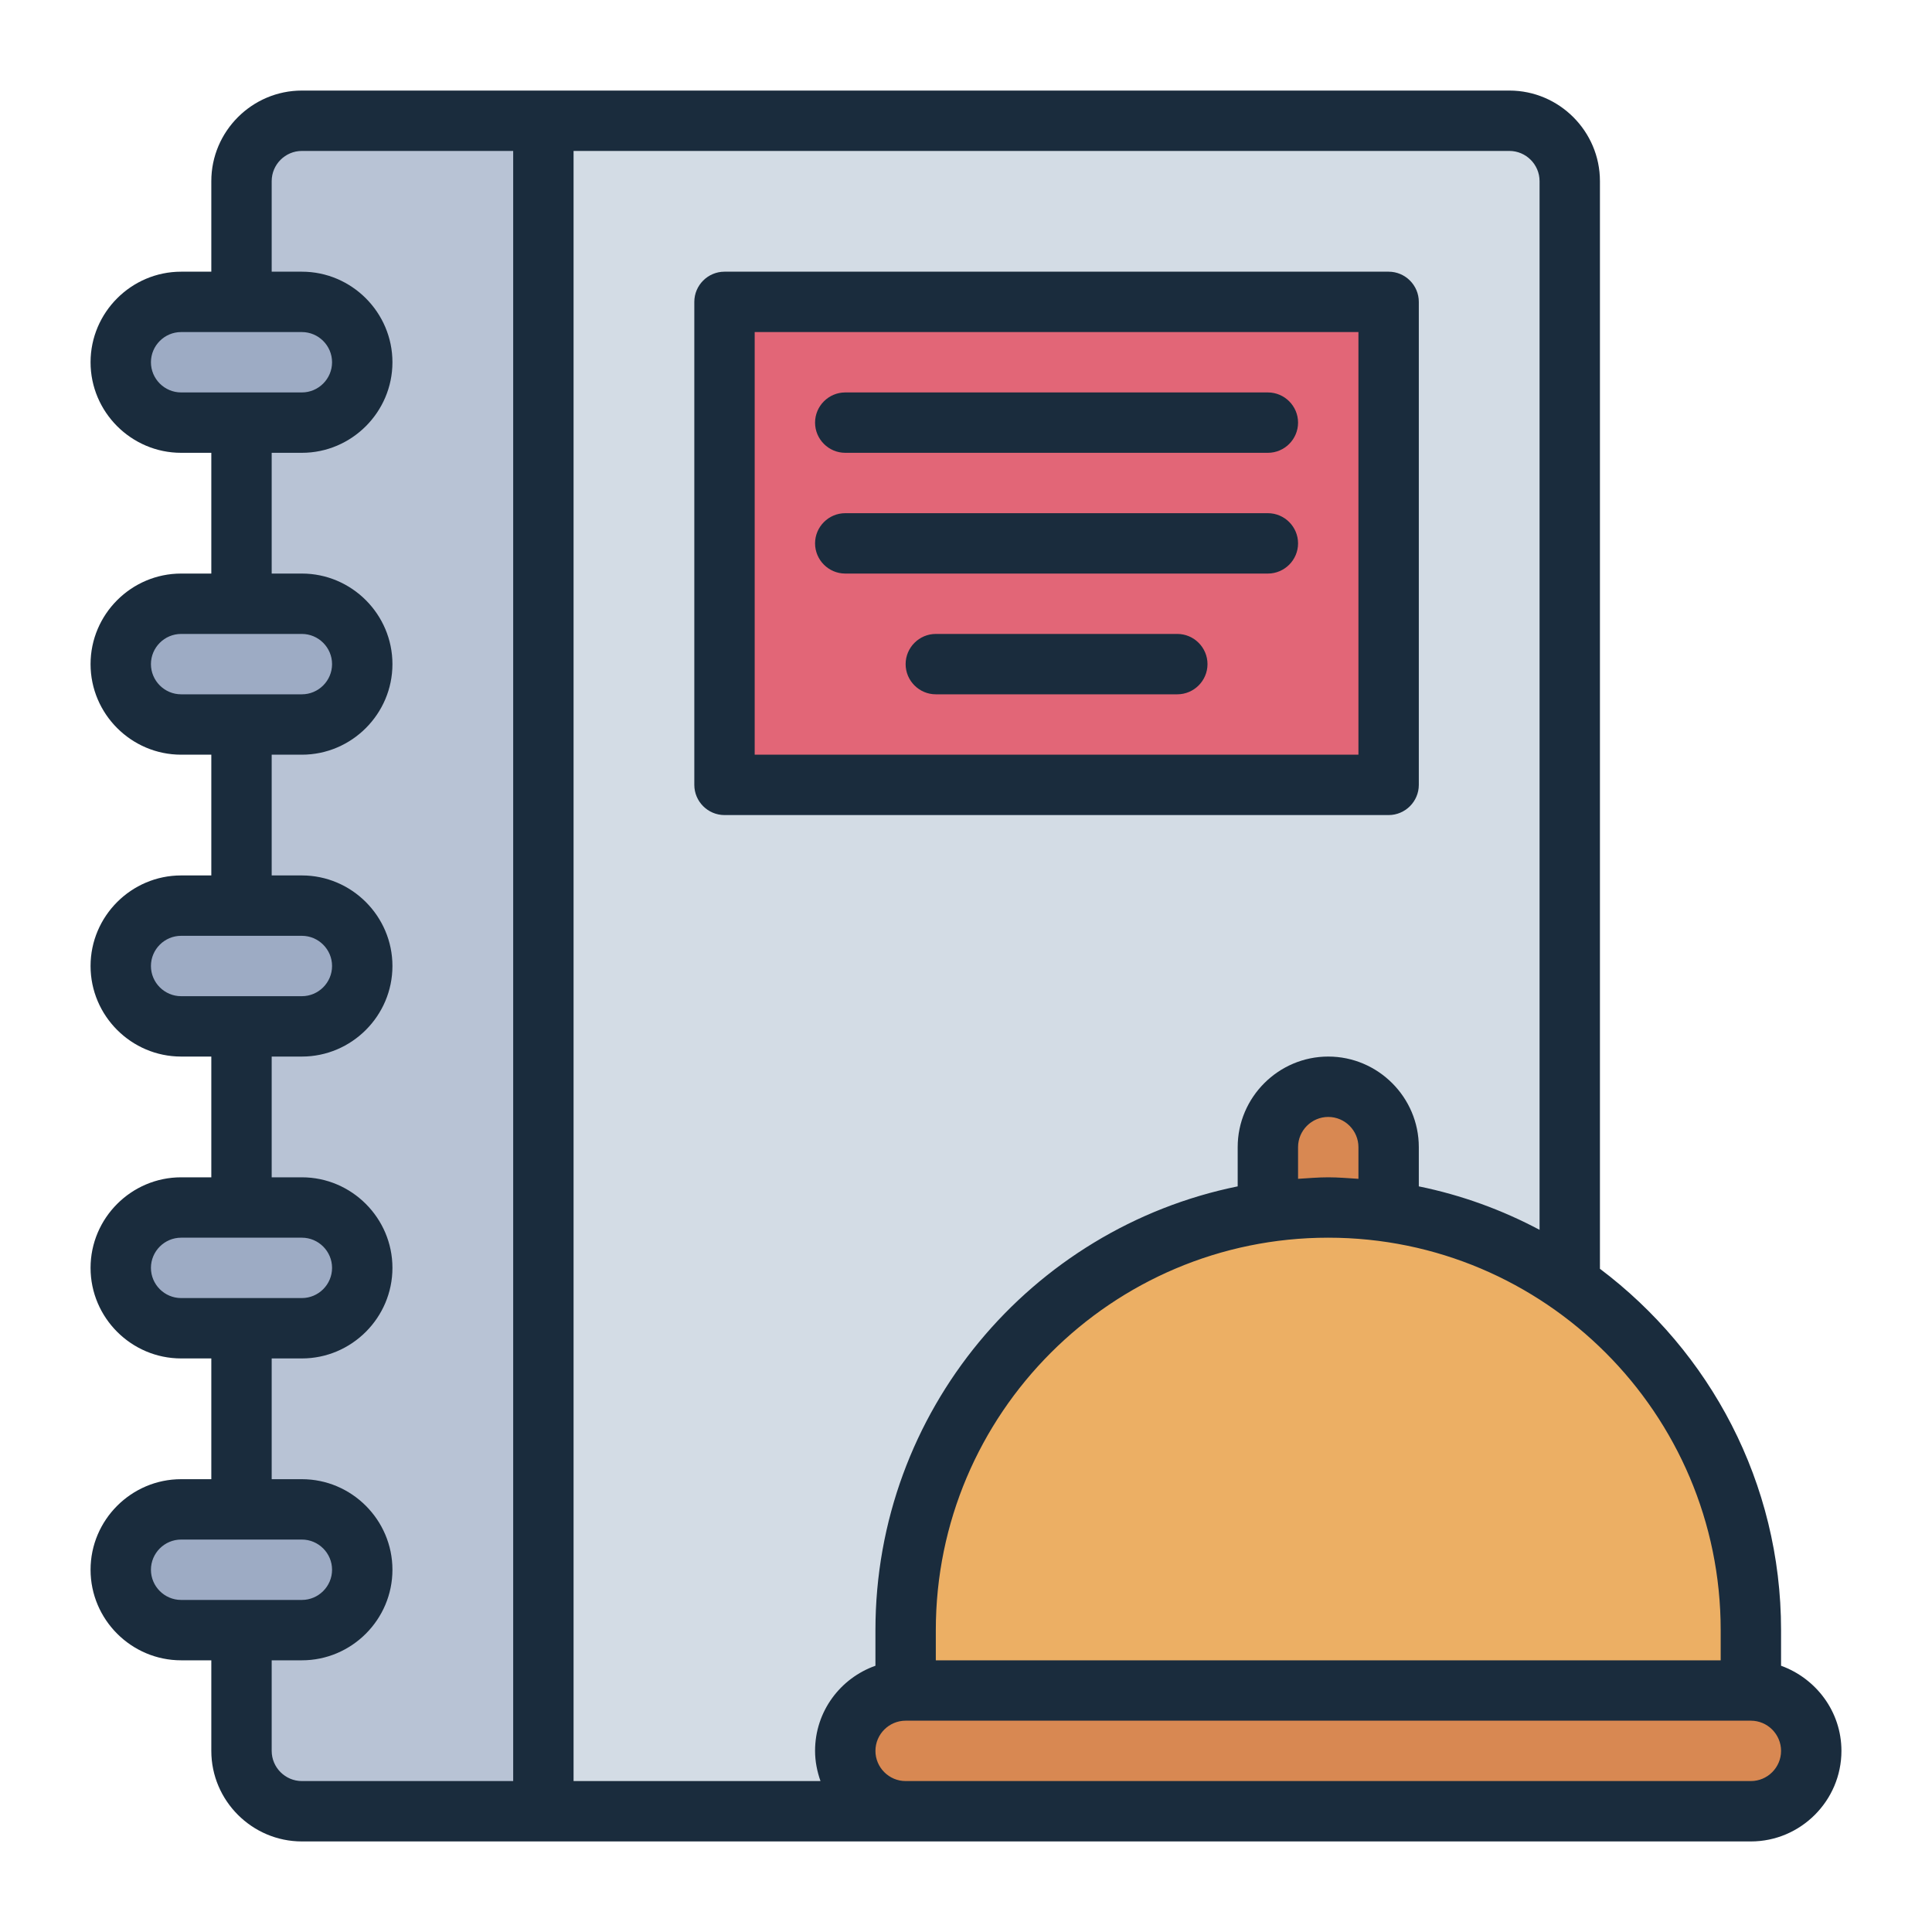
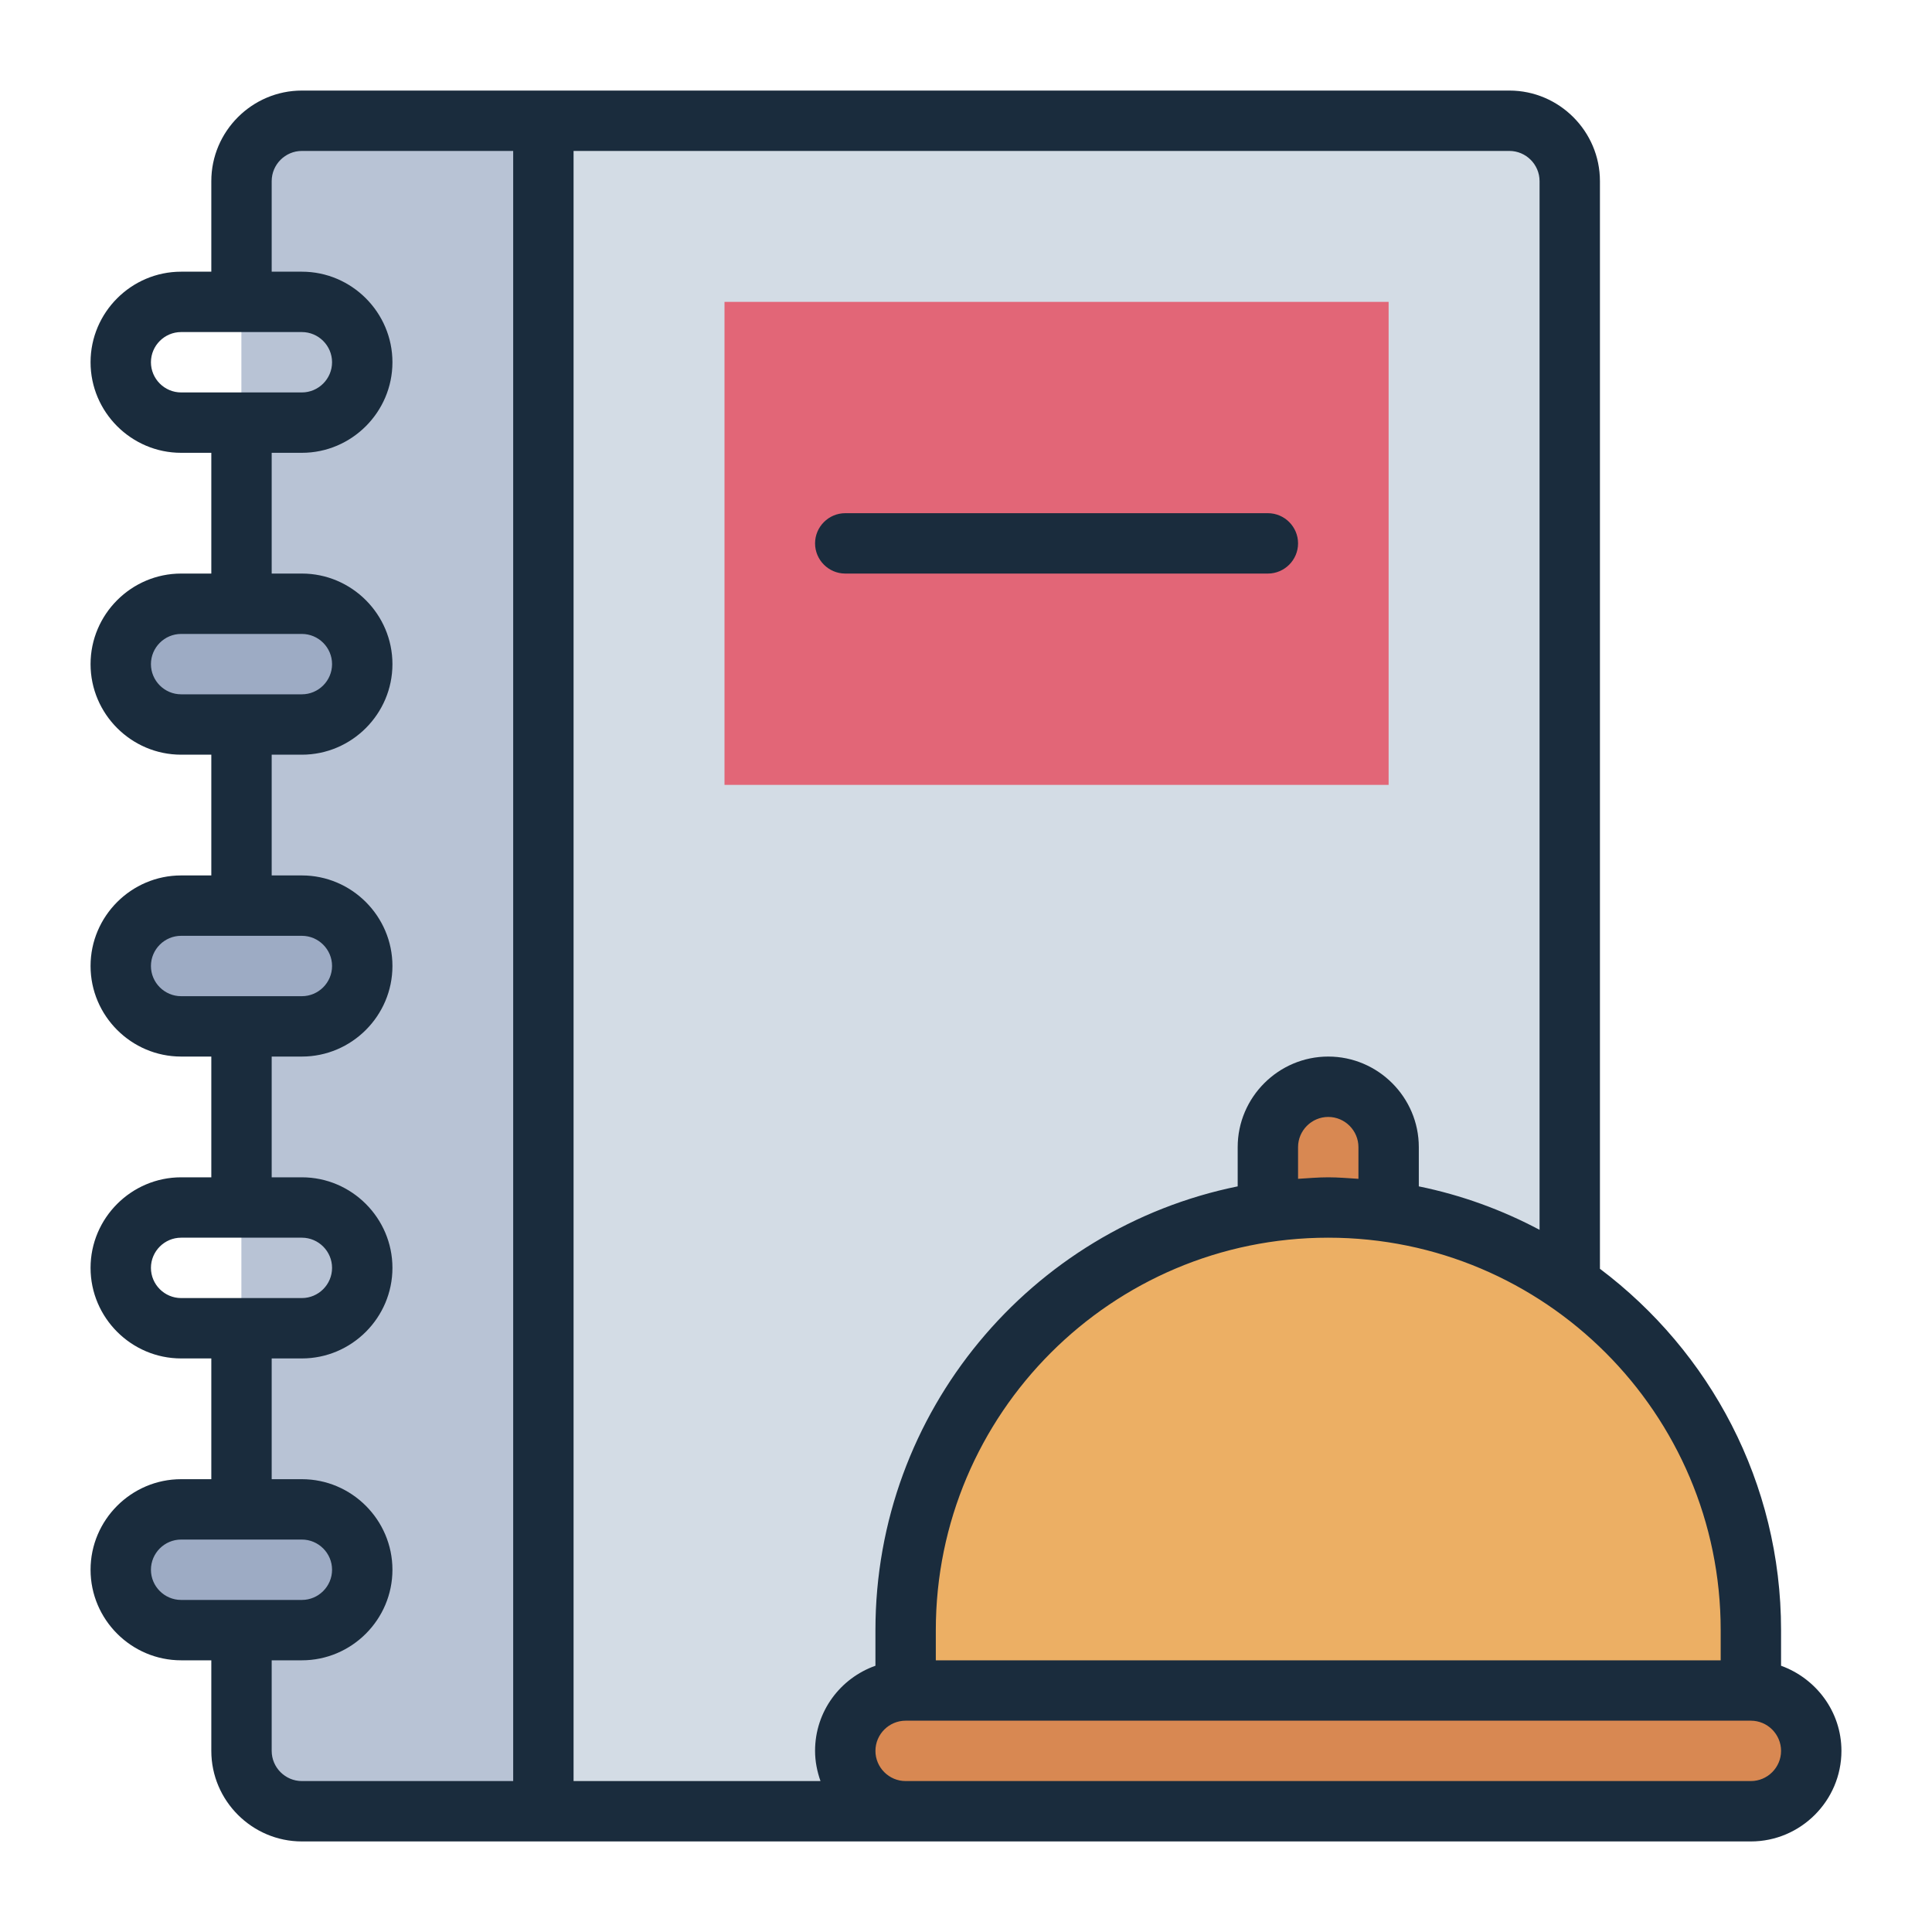
<svg xmlns="http://www.w3.org/2000/svg" id="Filled_Line" viewBox="0 0 64 64">
  <defs>
    <style>.cls-1{fill:#ecaf64;}.cls-2{fill:#b8c3d5;}.cls-3{fill:#9dabc4;}.cls-4{fill:#d88852;}.cls-5{fill:#d3dce5;}.cls-6{fill:#e26677;}.cls-7{fill:#1a2c3d;}</style>
  </defs>
  <g>
    <rect class="cls-5" x="8" y="4" width="44" height="56" rx="2" ry="2" />
    <path class="cls-2" d="M10,4h8V60H10c-1.1,0-2-.9-2-2V6c0-1.1,.9-2,2-2Z" />
    <g>
-       <rect class="cls-3" x="4" y="10" width="8" height="4" rx="2" ry="2" />
      <rect class="cls-3" x="4" y="20" width="8" height="4" rx="2" ry="2" />
      <rect class="cls-3" x="4" y="30" width="8" height="4" rx="2" ry="2" />
-       <rect class="cls-3" x="4" y="40" width="8" height="4" rx="2" ry="2" />
      <rect class="cls-3" x="4" y="50" width="8" height="4" rx="2" ry="2" />
    </g>
    <rect class="cls-6" x="24" y="10" width="22" height="16" />
    <path class="cls-4" d="M44,36h0c1.1,0,2,.9,2,2v6h-4v-6c0-1.1,.9-2,2-2Z" />
    <path class="cls-1" d="M44,40h0c7.73,0,14,6.27,14,14v3H30v-3c0-7.73,6.27-14,14-14Z" />
    <rect class="cls-4" x="28" y="56" width="32" height="4" rx="2" ry="2" />
  </g>
  <g>
-     <path class="cls-7" d="M24,27h22c.55,0,1-.45,1-1V10c0-.55-.45-1-1-1H24c-.55,0-1,.45-1,1V26c0,.55,.45,1,1,1Zm1-16h20v14H25V11Z" />
    <path class="cls-7" d="M42,17h-14c-.55,0-1,.45-1,1s.45,1,1,1h14c.55,0,1-.45,1-1s-.45-1-1-1Z" />
-     <path class="cls-7" d="M39,21h-8c-.55,0-1,.45-1,1s.45,1,1,1h8c.55,0,1-.45,1-1s-.45-1-1-1Z" />
-     <path class="cls-7" d="M42,13h-14c-.55,0-1,.45-1,1s.45,1,1,1h14c.55,0,1-.45,1-1s-.45-1-1-1Z" />
    <path class="cls-7" d="M59,55.18v-1.18c0-4.89-2.36-9.23-6-11.97V6c0-1.65-1.35-3-3-3H10c-1.65,0-3,1.35-3,3v3h-1c-1.65,0-3,1.35-3,3s1.35,3,3,3h1v4h-1c-1.65,0-3,1.35-3,3s1.35,3,3,3h1v4h-1c-1.65,0-3,1.35-3,3s1.35,3,3,3h1v4h-1c-1.65,0-3,1.35-3,3s1.35,3,3,3h1v4h-1c-1.65,0-3,1.35-3,3s1.35,3,3,3h1v3c0,1.65,1.35,3,3,3H58c1.65,0,3-1.35,3-3,0-1.3-.84-2.4-2-2.82Zm-2-1.18v1H31v-1c0-7.17,5.83-13,13-13s13,5.83,13,13Zm-12-14.95c-.33-.02-.66-.05-1-.05s-.67,.03-1,.05v-1.05c0-.55,.45-1,1-1s1,.45,1,1v1.05ZM51,6V40.74c-1.24-.66-2.58-1.15-4-1.44v-1.3c0-1.65-1.35-3-3-3s-3,1.35-3,3v1.3c-6.84,1.39-12,7.45-12,14.7v1.18c-1.16,.41-2,1.51-2,2.82,0,.35,.07,.69,.18,1h-8.18V5h31c.55,0,1,.45,1,1ZM5,12c0-.55,.45-1,1-1h4c.55,0,1,.45,1,1s-.45,1-1,1H6c-.55,0-1-.45-1-1Zm0,10c0-.55,.45-1,1-1h4c.55,0,1,.45,1,1s-.45,1-1,1H6c-.55,0-1-.45-1-1Zm0,10c0-.55,.45-1,1-1h4c.55,0,1,.45,1,1s-.45,1-1,1H6c-.55,0-1-.45-1-1Zm0,10c0-.55,.45-1,1-1h4c.55,0,1,.45,1,1s-.45,1-1,1H6c-.55,0-1-.45-1-1Zm0,10c0-.55,.45-1,1-1h4c.55,0,1,.45,1,1s-.45,1-1,1H6c-.55,0-1-.45-1-1Zm4,6v-3h1c1.65,0,3-1.35,3-3s-1.35-3-3-3h-1v-4h1c1.65,0,3-1.35,3-3s-1.35-3-3-3h-1v-4h1c1.65,0,3-1.35,3-3s-1.35-3-3-3h-1v-4h1c1.65,0,3-1.35,3-3s-1.35-3-3-3h-1v-4h1c1.65,0,3-1.35,3-3s-1.35-3-3-3h-1v-3c0-.55,.45-1,1-1h7V59h-7c-.55,0-1-.45-1-1Zm49,1H30c-.55,0-1-.45-1-1s.45-1,1-1h28c.55,0,1,.45,1,1s-.45,1-1,1Z" />
  </g>
</svg>